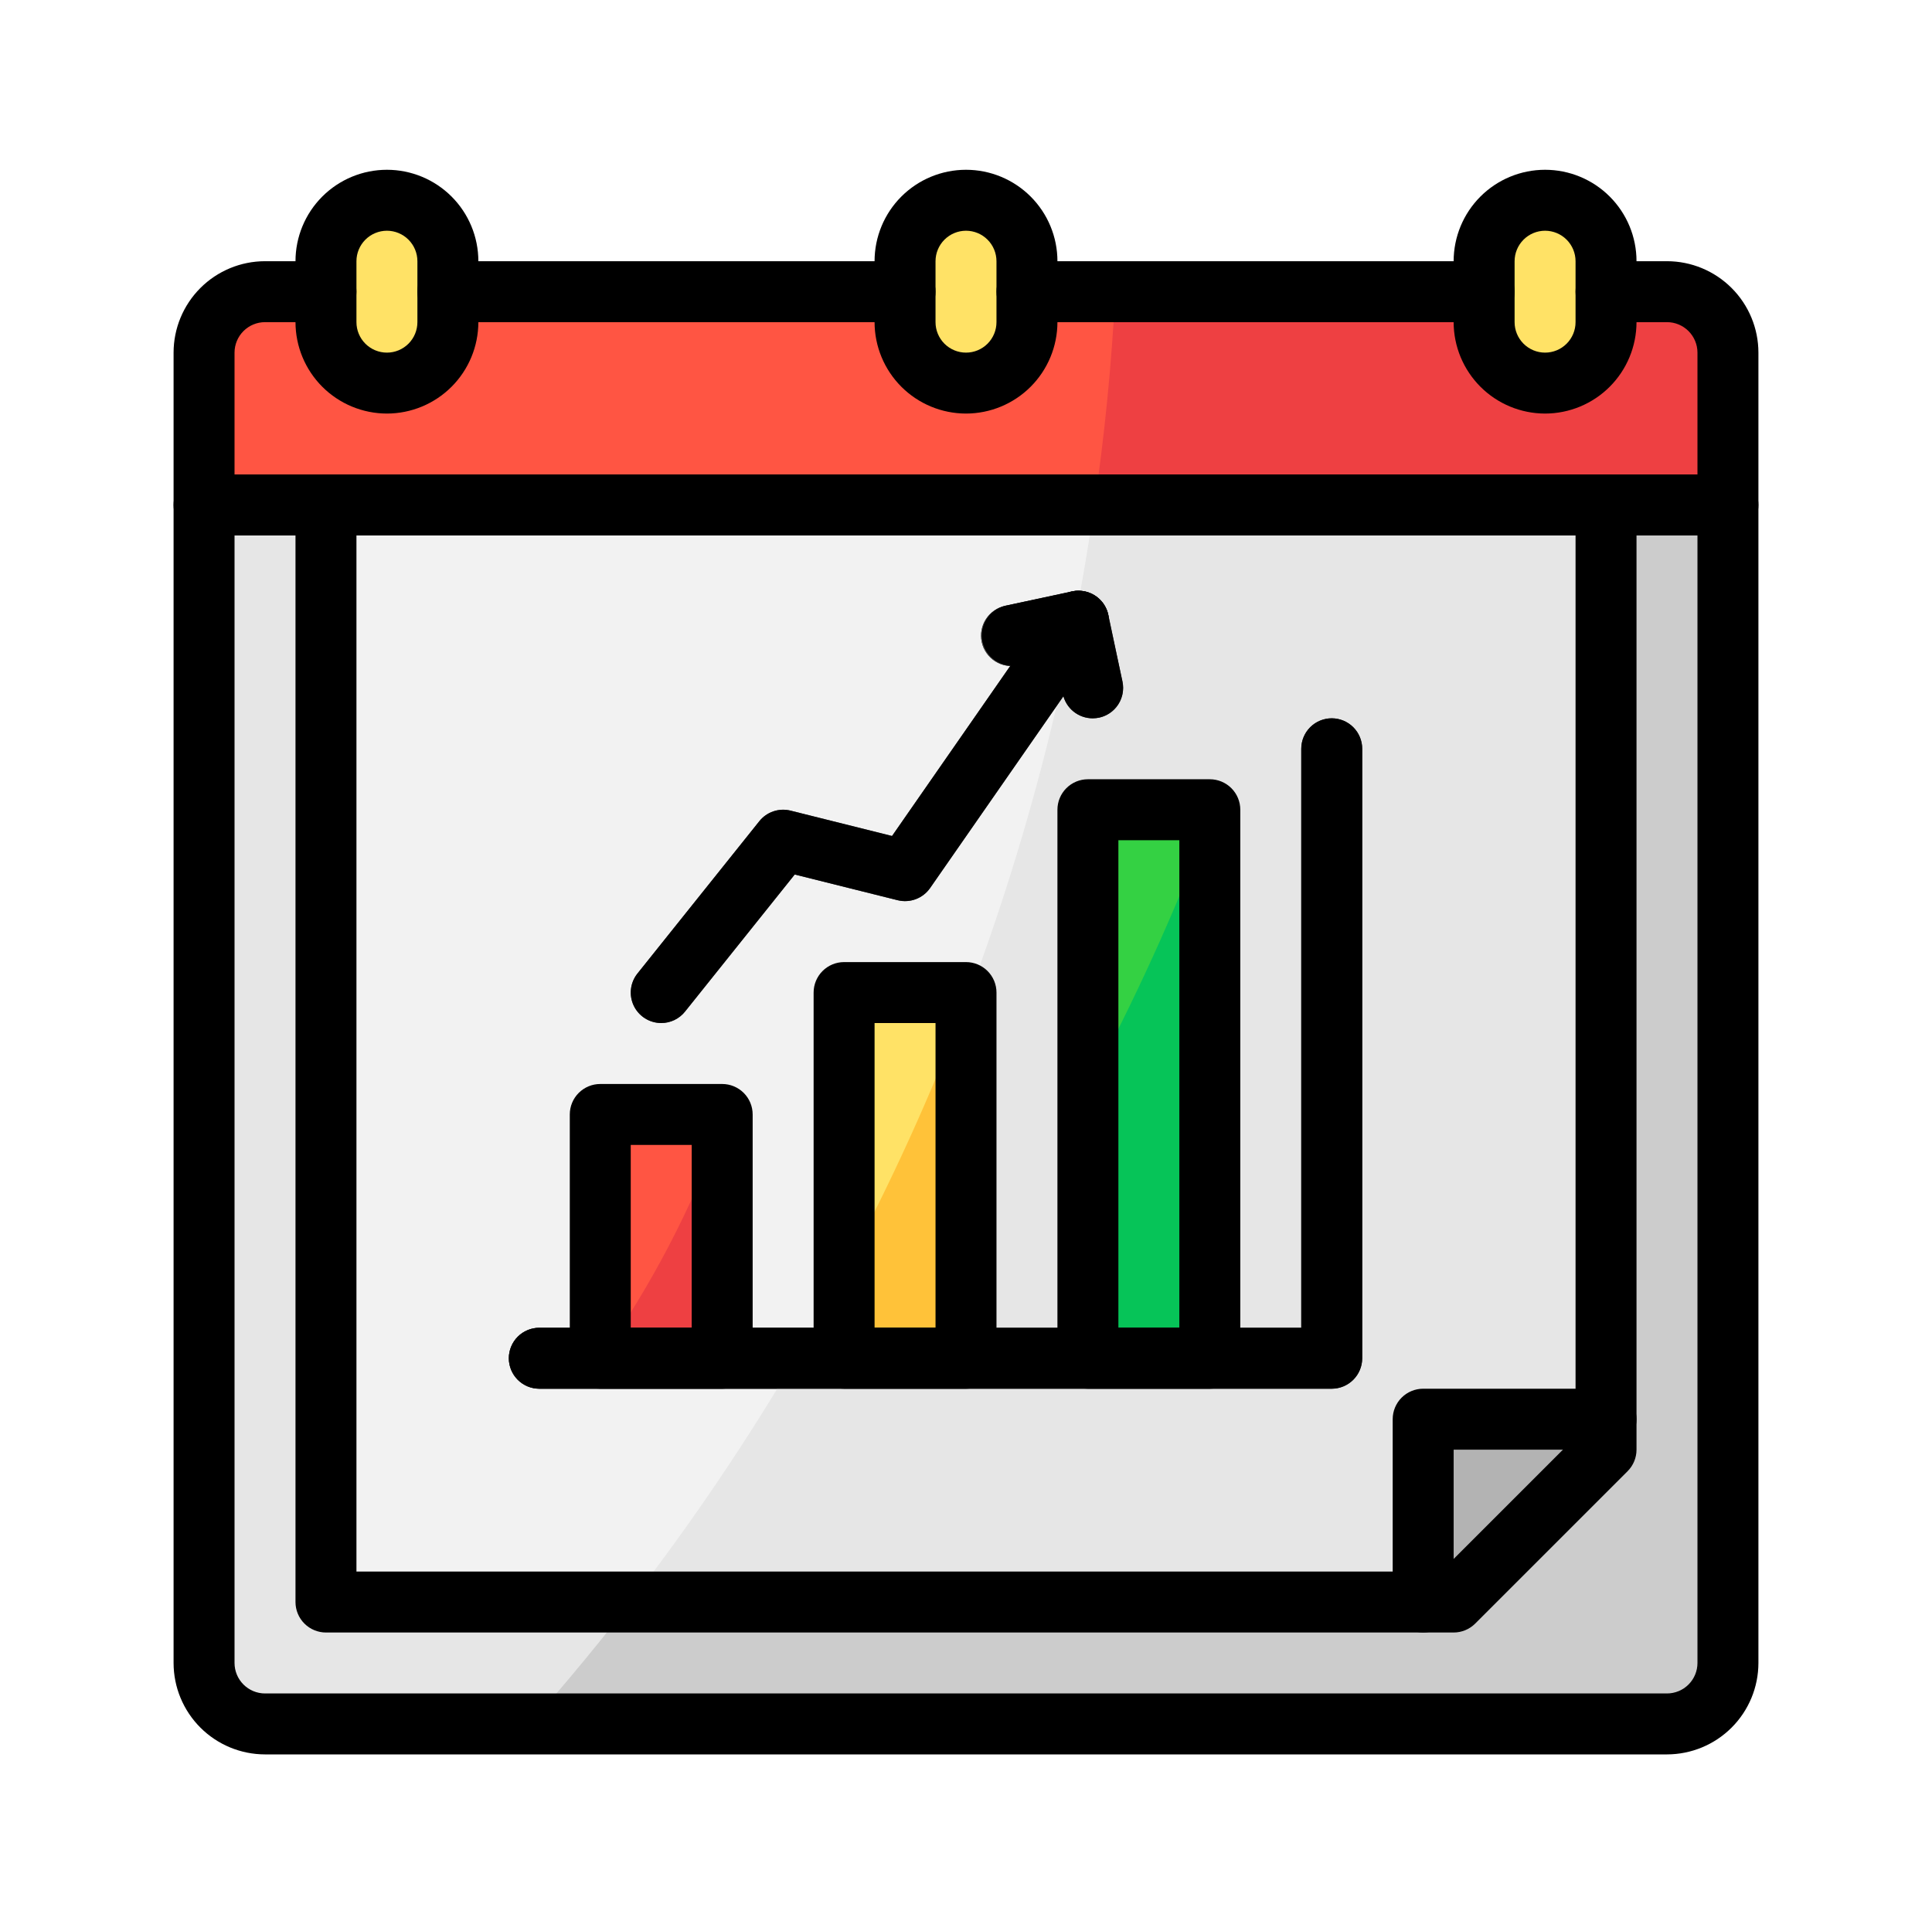
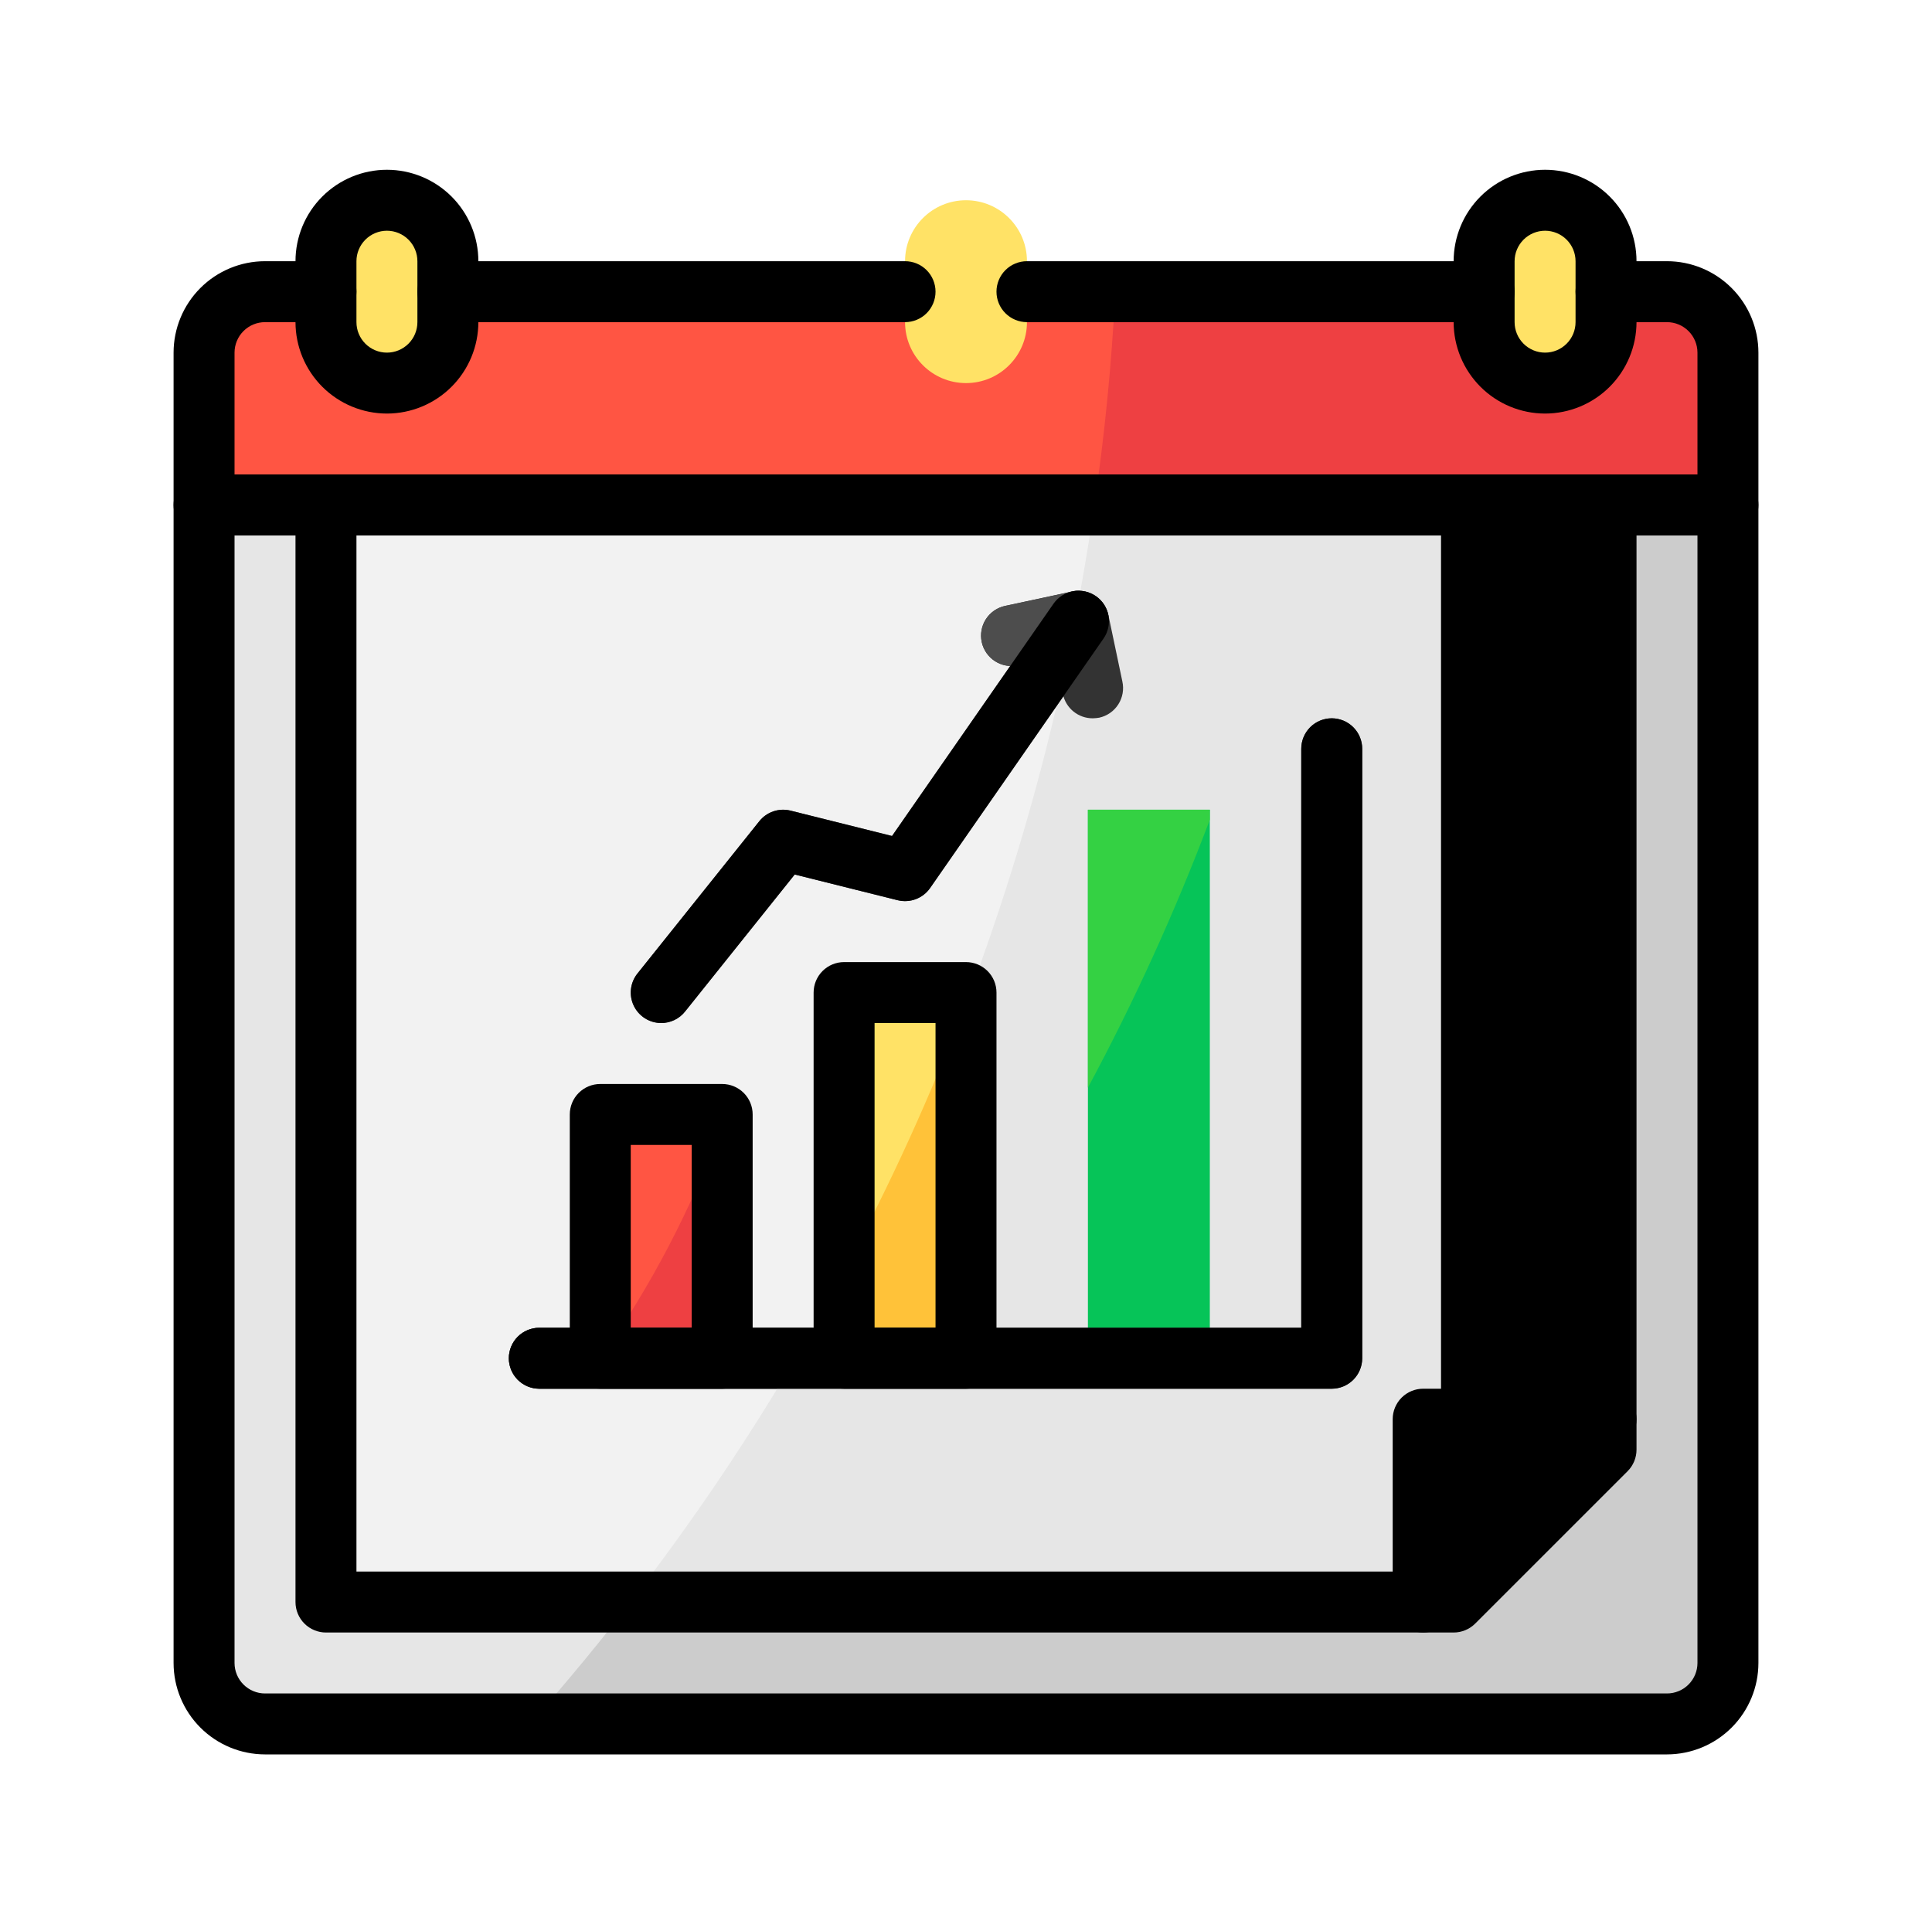
<svg xmlns="http://www.w3.org/2000/svg" width="512" height="510" viewBox="0 0 512 510" fill="none">
  <path d="M457.924 93.462V133.847H54.078V93.462C54.091 89.182 55.797 85.081 58.823 82.054C61.85 79.027 65.952 77.321 70.232 77.309H441.77C446.051 77.321 450.152 79.027 453.179 82.054C456.206 85.081 457.912 89.182 457.924 93.462Z" fill="#EE4042" />
  <path d="M295.578 77.309C294.609 96.37 292.751 115.27 290.005 133.847H54.078V93.462C54.091 89.182 55.797 85.081 58.823 82.054C61.85 79.027 65.952 77.321 70.232 77.309H295.578Z" fill="#FF5543" />
  <path d="M457.924 133.846V440.769C457.912 445.049 456.206 449.151 453.179 452.177C450.152 455.204 446.051 456.91 441.77 456.923H70.232C65.952 456.91 61.85 455.204 58.823 452.177C55.797 449.151 54.091 445.049 54.078 440.769V133.846H457.924Z" fill="#CCCCCC" />
  <path d="M290.005 133.846C272.86 253.864 220.847 366.204 140.42 456.923H70.232C65.952 456.91 61.85 455.204 58.823 452.177C55.797 449.151 54.091 445.049 54.078 440.769V133.846H290.005Z" fill="#E6E6E6" />
  <path d="M118.691 69.23C118.691 60.309 111.458 53.076 102.537 53.076C93.615 53.076 86.383 60.309 86.383 69.23V85.384C86.383 94.305 93.615 101.538 102.537 101.538C111.458 101.538 118.691 94.305 118.691 85.384V69.23Z" fill="#FFE266" />
  <path d="M272.155 69.23C272.155 60.309 264.923 53.076 256.002 53.076C247.08 53.076 239.848 60.309 239.848 69.23V85.384C239.848 94.305 247.08 101.538 256.002 101.538C264.923 101.538 272.155 94.305 272.155 85.384V69.23Z" fill="#FFE266" />
  <path d="M425.617 69.231V85.384C425.621 89.078 424.358 92.662 422.038 95.537C419.717 98.411 416.481 100.403 412.869 101.178C409.257 101.953 405.489 101.466 402.193 99.796C398.898 98.127 396.275 95.378 394.763 92.007C393.788 89.936 393.291 87.673 393.309 85.384V69.231C393.322 64.95 395.028 60.849 398.054 57.822C401.081 54.795 405.182 53.089 409.463 53.077C411.752 53.059 414.015 53.556 416.086 54.531C417.876 55.311 419.495 56.436 420.851 57.842C422.37 59.323 423.574 61.095 424.393 63.051C425.212 65.008 425.628 67.109 425.617 69.231Z" fill="#FFE266" />
  <path d="M425.614 133.846V384.23L385.229 424.615H86.383V133.846H425.614Z" fill="#E6E6E6" />
  <path d="M290.002 133.846C274.902 239.781 232.542 339.976 167.071 424.615H86.383V133.846H290.002Z" fill="#F2F2F2" />
  <path d="M425.614 376.154V384.231L385.229 424.616H377.152V376.154H425.614Z" fill="#B3B3B3" />
  <path d="M159.078 295.385H191.386V360H159.078V295.385Z" fill="#EE4042" />
  <path d="M223.691 263.076H255.999V359.999H223.691V263.076Z" fill="#FFC239" />
  <path d="M255.999 263.076V265.742C246.802 290.091 236.01 313.808 223.691 336.738V263.076H255.999Z" fill="#FFE266" />
  <path d="M288.309 214.615H320.616V360H288.309V214.615Z" fill="#06C458" />
  <path d="M320.616 214.615V217.281C311.419 241.63 300.627 265.347 288.309 288.277V214.615H320.616Z" fill="#34D143" />
  <path d="M191.386 295.385V298.05C183.431 320.05 172.566 340.886 159.078 360V295.385H191.386Z" fill="#FF5543" />
  <path d="M175.229 271.154C173.708 271.152 172.219 270.722 170.932 269.911C169.646 269.101 168.614 267.944 167.956 266.573C167.298 265.202 167.04 263.674 167.212 262.163C167.384 260.652 167.979 259.221 168.929 258.033L201.236 217.648C202.203 216.441 203.496 215.536 204.961 215.042C206.426 214.547 208.003 214.482 209.503 214.856L236.399 221.58L279.174 160.034C280.397 158.275 282.268 157.073 284.377 156.694C286.485 156.315 288.658 156.789 290.417 158.011C292.177 159.234 293.378 161.105 293.757 163.214C294.137 165.323 293.663 167.496 292.44 169.255L246.483 235.376C245.544 236.72 244.22 237.747 242.686 238.323C241.152 238.899 239.479 238.996 237.889 238.602L210.606 231.787L181.536 268.121C180.781 269.068 179.821 269.833 178.729 270.358C177.637 270.883 176.441 271.155 175.229 271.154Z" fill="#4D4D4D" />
  <path d="M291.296 190.223C290.735 190.317 290.169 190.371 289.6 190.385C287.748 190.396 285.948 189.768 284.506 188.605C283.063 187.442 282.067 185.817 281.685 184.004L281.2 181.904L279.585 174.231L269.812 176.331C268.774 176.565 267.699 176.59 266.651 176.406C265.603 176.222 264.602 175.832 263.706 175.259C262.809 174.686 262.035 173.941 261.428 173.067C260.821 172.193 260.393 171.208 260.169 170.168C259.945 169.128 259.929 168.053 260.123 167.007C260.316 165.961 260.715 164.963 261.296 164.072C261.877 163.18 262.629 162.413 263.508 161.814C264.388 161.215 265.377 160.796 266.419 160.581L284.108 156.785C284.821 156.611 285.558 156.556 286.289 156.623C288.049 156.705 289.733 157.368 291.077 158.508C292.422 159.647 293.351 161.2 293.719 162.923L297.435 180.612C297.665 181.646 297.689 182.716 297.505 183.759C297.321 184.803 296.933 185.8 296.363 186.693C295.792 187.586 295.051 188.358 294.182 188.964C293.312 189.569 292.332 189.998 291.296 190.223Z" fill="#333333" />
  <path d="M286.289 156.623C284.835 165.104 283.139 173.585 281.2 181.904L279.585 174.231L269.812 176.331C268.774 176.565 267.699 176.59 266.651 176.406C265.603 176.222 264.602 175.832 263.706 175.259C262.809 174.686 262.035 173.941 261.428 173.067C260.821 172.193 260.393 171.208 260.169 170.168C259.945 169.128 259.929 168.053 260.123 167.007C260.316 165.961 260.715 164.963 261.296 164.072C261.877 163.18 262.629 162.413 263.508 161.814C264.388 161.215 265.377 160.796 266.419 160.581L284.108 156.785C284.821 156.611 285.558 156.556 286.289 156.623Z" fill="#4D4D4D" />
  <path d="M361.001 198.462V360C360.995 362.14 360.142 364.191 358.629 365.705C357.116 367.218 355.065 368.071 352.925 368.077H142.925C140.782 368.077 138.728 367.226 137.213 365.711C135.699 364.197 134.848 362.142 134.848 360C134.848 357.858 135.699 355.804 137.213 354.289C138.728 352.774 140.782 351.923 142.925 351.923H344.848V198.462C344.848 196.32 345.699 194.265 347.213 192.75C348.728 191.236 350.782 190.385 352.925 190.385C355.067 190.385 357.121 191.236 358.636 192.75C360.151 194.265 361.001 196.32 361.001 198.462Z" fill="#333333" />
  <path d="M215.375 351.924C212.386 357.416 209.236 362.747 205.844 368.078H142.925C140.782 368.078 138.728 367.227 137.213 365.712C135.699 364.197 134.848 362.143 134.848 360.001C134.848 357.859 135.699 355.804 137.213 354.289C138.728 352.775 140.782 351.924 142.925 351.924H215.375Z" fill="#4D4D4D" />
  <path d="M457.923 141.923H54.077C51.935 141.923 49.88 141.072 48.366 139.557C46.851 138.042 46 135.988 46 133.846V93.461C46.007 87.037 48.562 80.878 53.105 76.335C57.647 71.793 63.806 69.237 70.231 69.231H86.385C88.527 69.231 90.581 70.081 92.096 71.596C93.611 73.111 94.462 75.165 94.462 77.307C94.462 79.45 93.611 81.504 92.096 83.019C90.581 84.533 88.527 85.384 86.385 85.384H70.231C68.09 85.387 66.037 86.239 64.523 87.753C63.008 89.267 62.157 91.32 62.154 93.461V125.769H449.846V93.461C449.843 91.32 448.992 89.267 447.477 87.753C445.963 86.239 443.911 85.387 441.769 85.384H425.615C423.473 85.384 421.419 84.533 419.904 83.019C418.389 81.504 417.538 79.45 417.538 77.307C417.538 75.165 418.389 73.111 419.904 71.596C421.419 70.081 423.473 69.231 425.615 69.231H441.769C448.193 69.237 454.353 71.793 458.895 76.335C463.438 80.878 465.993 87.037 466 93.461V133.846C466 135.988 465.149 138.042 463.634 139.557C462.12 141.072 460.065 141.923 457.923 141.923Z" fill="black" />
  <path d="M393.309 85.384H272.155C270.013 85.384 267.959 84.533 266.444 83.019C264.929 81.504 264.078 79.45 264.078 77.307C264.078 75.165 264.929 73.111 266.444 71.596C267.959 70.081 270.013 69.231 272.155 69.231H393.309C395.451 69.231 397.505 70.081 399.02 71.596C400.535 73.111 401.386 75.165 401.386 77.307C401.386 79.45 400.535 81.504 399.02 83.019C397.505 84.533 395.451 85.384 393.309 85.384Z" fill="black" />
  <path d="M239.848 85.384H118.694C116.552 85.384 114.498 84.533 112.983 83.019C111.468 81.504 110.617 79.45 110.617 77.307C110.617 75.165 111.468 73.111 112.983 71.596C114.498 70.081 116.552 69.231 118.694 69.231H239.848C241.99 69.231 244.044 70.081 245.559 71.596C247.074 73.111 247.925 75.165 247.925 77.307C247.925 79.45 247.074 81.504 245.559 83.019C244.044 84.533 241.99 85.384 239.848 85.384Z" fill="black" />
  <path d="M441.769 465H70.231C63.806 464.993 57.647 462.438 53.105 457.896C48.562 453.353 46.007 447.194 46 440.77V133.846C46 131.704 46.851 129.65 48.366 128.135C49.88 126.62 51.935 125.77 54.077 125.77H457.923C460.065 125.77 462.12 126.62 463.634 128.135C465.149 129.65 466 131.704 466 133.846V440.77C465.993 447.194 463.438 453.353 458.895 457.896C454.353 462.438 448.193 464.993 441.769 465ZM62.154 141.923V440.77C62.157 442.911 63.008 444.964 64.523 446.478C66.037 447.992 68.09 448.844 70.231 448.846H441.769C443.911 448.844 445.963 447.992 447.477 446.478C448.992 444.964 449.843 442.911 449.846 440.77V141.923H62.154Z" fill="black" />
  <path d="M102.539 109.615C96.115 109.608 89.956 107.053 85.413 102.511C80.871 97.968 78.316 91.809 78.309 85.385V69.231C78.309 62.804 80.862 56.641 85.406 52.097C89.95 47.553 96.113 45 102.539 45C108.966 45 115.129 47.553 119.673 52.097C124.217 56.641 126.77 62.804 126.77 69.231V85.385C126.763 91.809 124.208 97.968 119.665 102.511C115.123 107.053 108.964 109.608 102.539 109.615ZM102.539 61.154C100.398 61.157 98.345 62.008 96.831 63.523C95.317 65.037 94.465 67.09 94.462 69.231V85.385C94.462 87.527 95.313 89.581 96.828 91.096C98.343 92.611 100.397 93.462 102.539 93.462C104.681 93.462 106.736 92.611 108.251 91.096C109.765 89.581 110.616 87.527 110.616 85.385V69.231C110.614 67.09 109.762 65.037 108.248 63.523C106.733 62.008 104.681 61.157 102.539 61.154Z" fill="black" />
-   <path d="M256 109.615C249.576 109.608 243.417 107.053 238.874 102.511C234.332 97.968 231.777 91.809 231.77 85.385V69.231C231.77 62.804 234.322 56.641 238.867 52.097C243.411 47.553 249.574 45 256 45C262.427 45 268.59 47.553 273.134 52.097C277.678 56.641 280.231 62.804 280.231 69.231V85.385C280.224 91.809 277.669 97.968 273.126 102.511C268.584 107.053 262.425 109.608 256 109.615ZM256 61.154C253.859 61.157 251.806 62.008 250.292 63.523C248.778 65.037 247.926 67.09 247.923 69.231V85.385C247.923 87.527 248.774 89.581 250.289 91.096C251.804 92.611 253.858 93.462 256 93.462C258.142 93.462 260.197 92.611 261.712 91.096C263.226 89.581 264.077 87.527 264.077 85.385V69.231C264.074 67.09 263.223 65.037 261.708 63.523C260.194 62.008 258.142 61.157 256 61.154Z" fill="black" />
  <path d="M409.461 109.615C403.037 109.608 396.878 107.053 392.335 102.511C387.793 97.968 385.238 91.809 385.23 85.385V69.231C385.23 62.804 387.783 56.641 392.328 52.097C396.872 47.553 403.035 45 409.461 45C415.888 45 422.051 47.553 426.595 52.097C431.139 56.641 433.692 62.804 433.692 69.231V85.385C433.685 91.809 431.13 97.968 426.587 102.511C422.045 107.053 415.885 109.608 409.461 109.615ZM409.461 61.154C407.32 61.157 405.267 62.008 403.753 63.523C402.239 65.037 401.387 67.09 401.384 69.231V85.385C401.384 87.527 402.235 89.581 403.75 91.096C405.265 92.611 407.319 93.462 409.461 93.462C411.603 93.462 413.658 92.611 415.172 91.096C416.687 89.581 417.538 87.527 417.538 85.385V69.231C417.535 67.09 416.684 65.037 415.169 63.523C413.655 62.008 411.603 61.157 409.461 61.154Z" fill="black" />
-   <path d="M385.232 432.693H86.385C84.243 432.693 82.189 431.842 80.674 430.327C79.16 428.812 78.309 426.758 78.309 424.616V133.846C78.309 131.704 79.16 129.65 80.674 128.135C82.189 126.62 84.243 125.77 86.385 125.77H425.616C427.758 125.77 429.813 126.62 431.328 128.135C432.842 129.65 433.693 131.704 433.693 133.846V384.231C433.693 386.373 432.842 388.427 431.327 389.941L390.942 430.326C389.428 431.841 387.374 432.692 385.232 432.693ZM94.462 416.539H381.887L417.539 380.886V141.923H94.462V416.539Z" fill="black" />
+   <path d="M385.232 432.693H86.385C84.243 432.693 82.189 431.842 80.674 430.327C79.16 428.812 78.309 426.758 78.309 424.616V133.846C78.309 131.704 79.16 129.65 80.674 128.135C82.189 126.62 84.243 125.77 86.385 125.77H425.616C427.758 125.77 429.813 126.62 431.328 128.135C432.842 129.65 433.693 131.704 433.693 133.846V384.231C433.693 386.373 432.842 388.427 431.327 389.941L390.942 430.326C389.428 431.841 387.374 432.692 385.232 432.693ZM94.462 416.539H381.887V141.923H94.462V416.539Z" fill="black" />
  <path d="M377.155 432.692C375.013 432.692 372.959 431.841 371.444 430.326C369.929 428.811 369.078 426.757 369.078 424.615V376.153C369.078 374.011 369.929 371.957 371.444 370.442C372.959 368.927 375.013 368.076 377.155 368.076H425.617C427.759 368.076 429.813 368.927 431.328 370.442C432.843 371.957 433.694 374.011 433.694 376.153C433.694 378.295 432.843 380.35 431.328 381.864C429.813 383.379 427.759 384.23 425.617 384.23H385.232V424.615C385.232 426.757 384.381 428.811 382.866 430.326C381.352 431.841 379.297 432.692 377.155 432.692Z" fill="black" />
  <path d="M352.925 368.077H142.925C140.782 368.077 138.728 367.226 137.213 365.711C135.699 364.197 134.848 362.142 134.848 360C134.848 357.858 135.699 355.804 137.213 354.289C138.728 352.774 140.782 351.923 142.925 351.923H344.848V198.462C344.848 196.32 345.699 194.265 347.213 192.75C348.728 191.236 350.782 190.385 352.925 190.385C355.067 190.385 357.121 191.236 358.636 192.75C360.151 194.265 361.001 196.32 361.001 198.462V360C361.001 362.142 360.151 364.197 358.636 365.711C357.121 367.226 355.067 368.077 352.925 368.077Z" fill="black" />
  <path d="M191.385 368.078H159.077C156.935 368.078 154.88 367.227 153.366 365.712C151.851 364.197 151 362.143 151 360.001V295.386C151 293.243 151.851 291.189 153.366 289.674C154.88 288.16 156.935 287.309 159.077 287.309H191.385C193.527 287.309 195.581 288.16 197.096 289.674C198.611 291.189 199.462 293.243 199.462 295.386V360.001C199.462 362.143 198.611 364.197 197.096 365.712C195.581 367.227 193.527 368.078 191.385 368.078ZM167.154 351.924H183.308V303.462H167.154V351.924Z" fill="black" />
  <path d="M256.002 368.077H223.694C221.552 368.077 219.498 367.226 217.983 365.711C216.468 364.197 215.617 362.142 215.617 360V263.077C215.617 260.935 216.468 258.88 217.983 257.366C219.498 255.851 221.552 255 223.694 255H256.002C258.144 255 260.198 255.851 261.713 257.366C263.228 258.88 264.079 260.935 264.079 263.077V360C264.079 362.142 263.228 364.197 261.713 365.711C260.198 367.226 258.144 368.077 256.002 368.077ZM231.771 351.923H247.925V271.154H231.771V351.923Z" fill="black" />
-   <path d="M320.615 368.078H288.307C286.165 368.078 284.111 367.227 282.596 365.712C281.081 364.197 280.23 362.143 280.23 360.001V214.616C280.23 212.474 281.081 210.419 282.596 208.905C284.111 207.39 286.165 206.539 288.307 206.539H320.615C322.757 206.539 324.812 207.39 326.326 208.905C327.841 210.419 328.692 212.474 328.692 214.616V360.001C328.692 362.143 327.841 364.197 326.326 365.712C324.812 367.227 322.757 368.078 320.615 368.078ZM296.384 351.924H312.538V222.693H296.384V351.924Z" fill="black" />
  <path d="M175.229 271.154C173.708 271.152 172.219 270.722 170.932 269.911C169.646 269.101 168.614 267.944 167.956 266.573C167.298 265.202 167.04 263.674 167.212 262.163C167.384 260.652 167.979 259.221 168.929 258.033L201.236 217.648C202.203 216.441 203.496 215.536 204.961 215.042C206.426 214.547 208.003 214.482 209.503 214.856L236.399 221.58L279.174 160.034C280.397 158.275 282.268 157.073 284.377 156.694C286.485 156.315 288.658 156.789 290.417 158.011C292.177 159.234 293.378 161.105 293.757 163.214C294.137 165.323 293.663 167.496 292.44 169.255L246.483 235.376C245.544 236.72 244.22 237.747 242.686 238.323C241.152 238.899 239.479 238.996 237.889 238.602L210.606 231.787L181.536 268.121C180.781 269.068 179.821 269.833 178.729 270.358C177.637 270.883 176.441 271.155 175.229 271.154Z" fill="black" />
-   <path d="M289.566 190.385C287.72 190.383 285.93 189.749 284.495 188.588C283.06 187.427 282.066 185.809 281.678 184.004L279.578 174.239L269.817 176.333C267.739 176.743 265.583 176.319 263.814 175.154C262.045 173.989 260.805 172.176 260.36 170.105C259.915 168.034 260.301 165.872 261.436 164.083C262.57 162.294 264.362 161.023 266.425 160.542L284.085 156.752C285.122 156.528 286.193 156.511 287.236 156.702C288.28 156.892 289.275 157.287 290.166 157.863C291.057 158.438 291.826 159.184 292.428 160.058C293.03 160.931 293.454 161.914 293.676 162.952L297.467 180.612C297.719 181.79 297.704 183.009 297.424 184.181C297.144 185.353 296.606 186.447 295.848 187.384C295.091 188.321 294.134 189.076 293.047 189.595C291.96 190.115 290.77 190.384 289.566 190.385Z" fill="black" />
</svg>